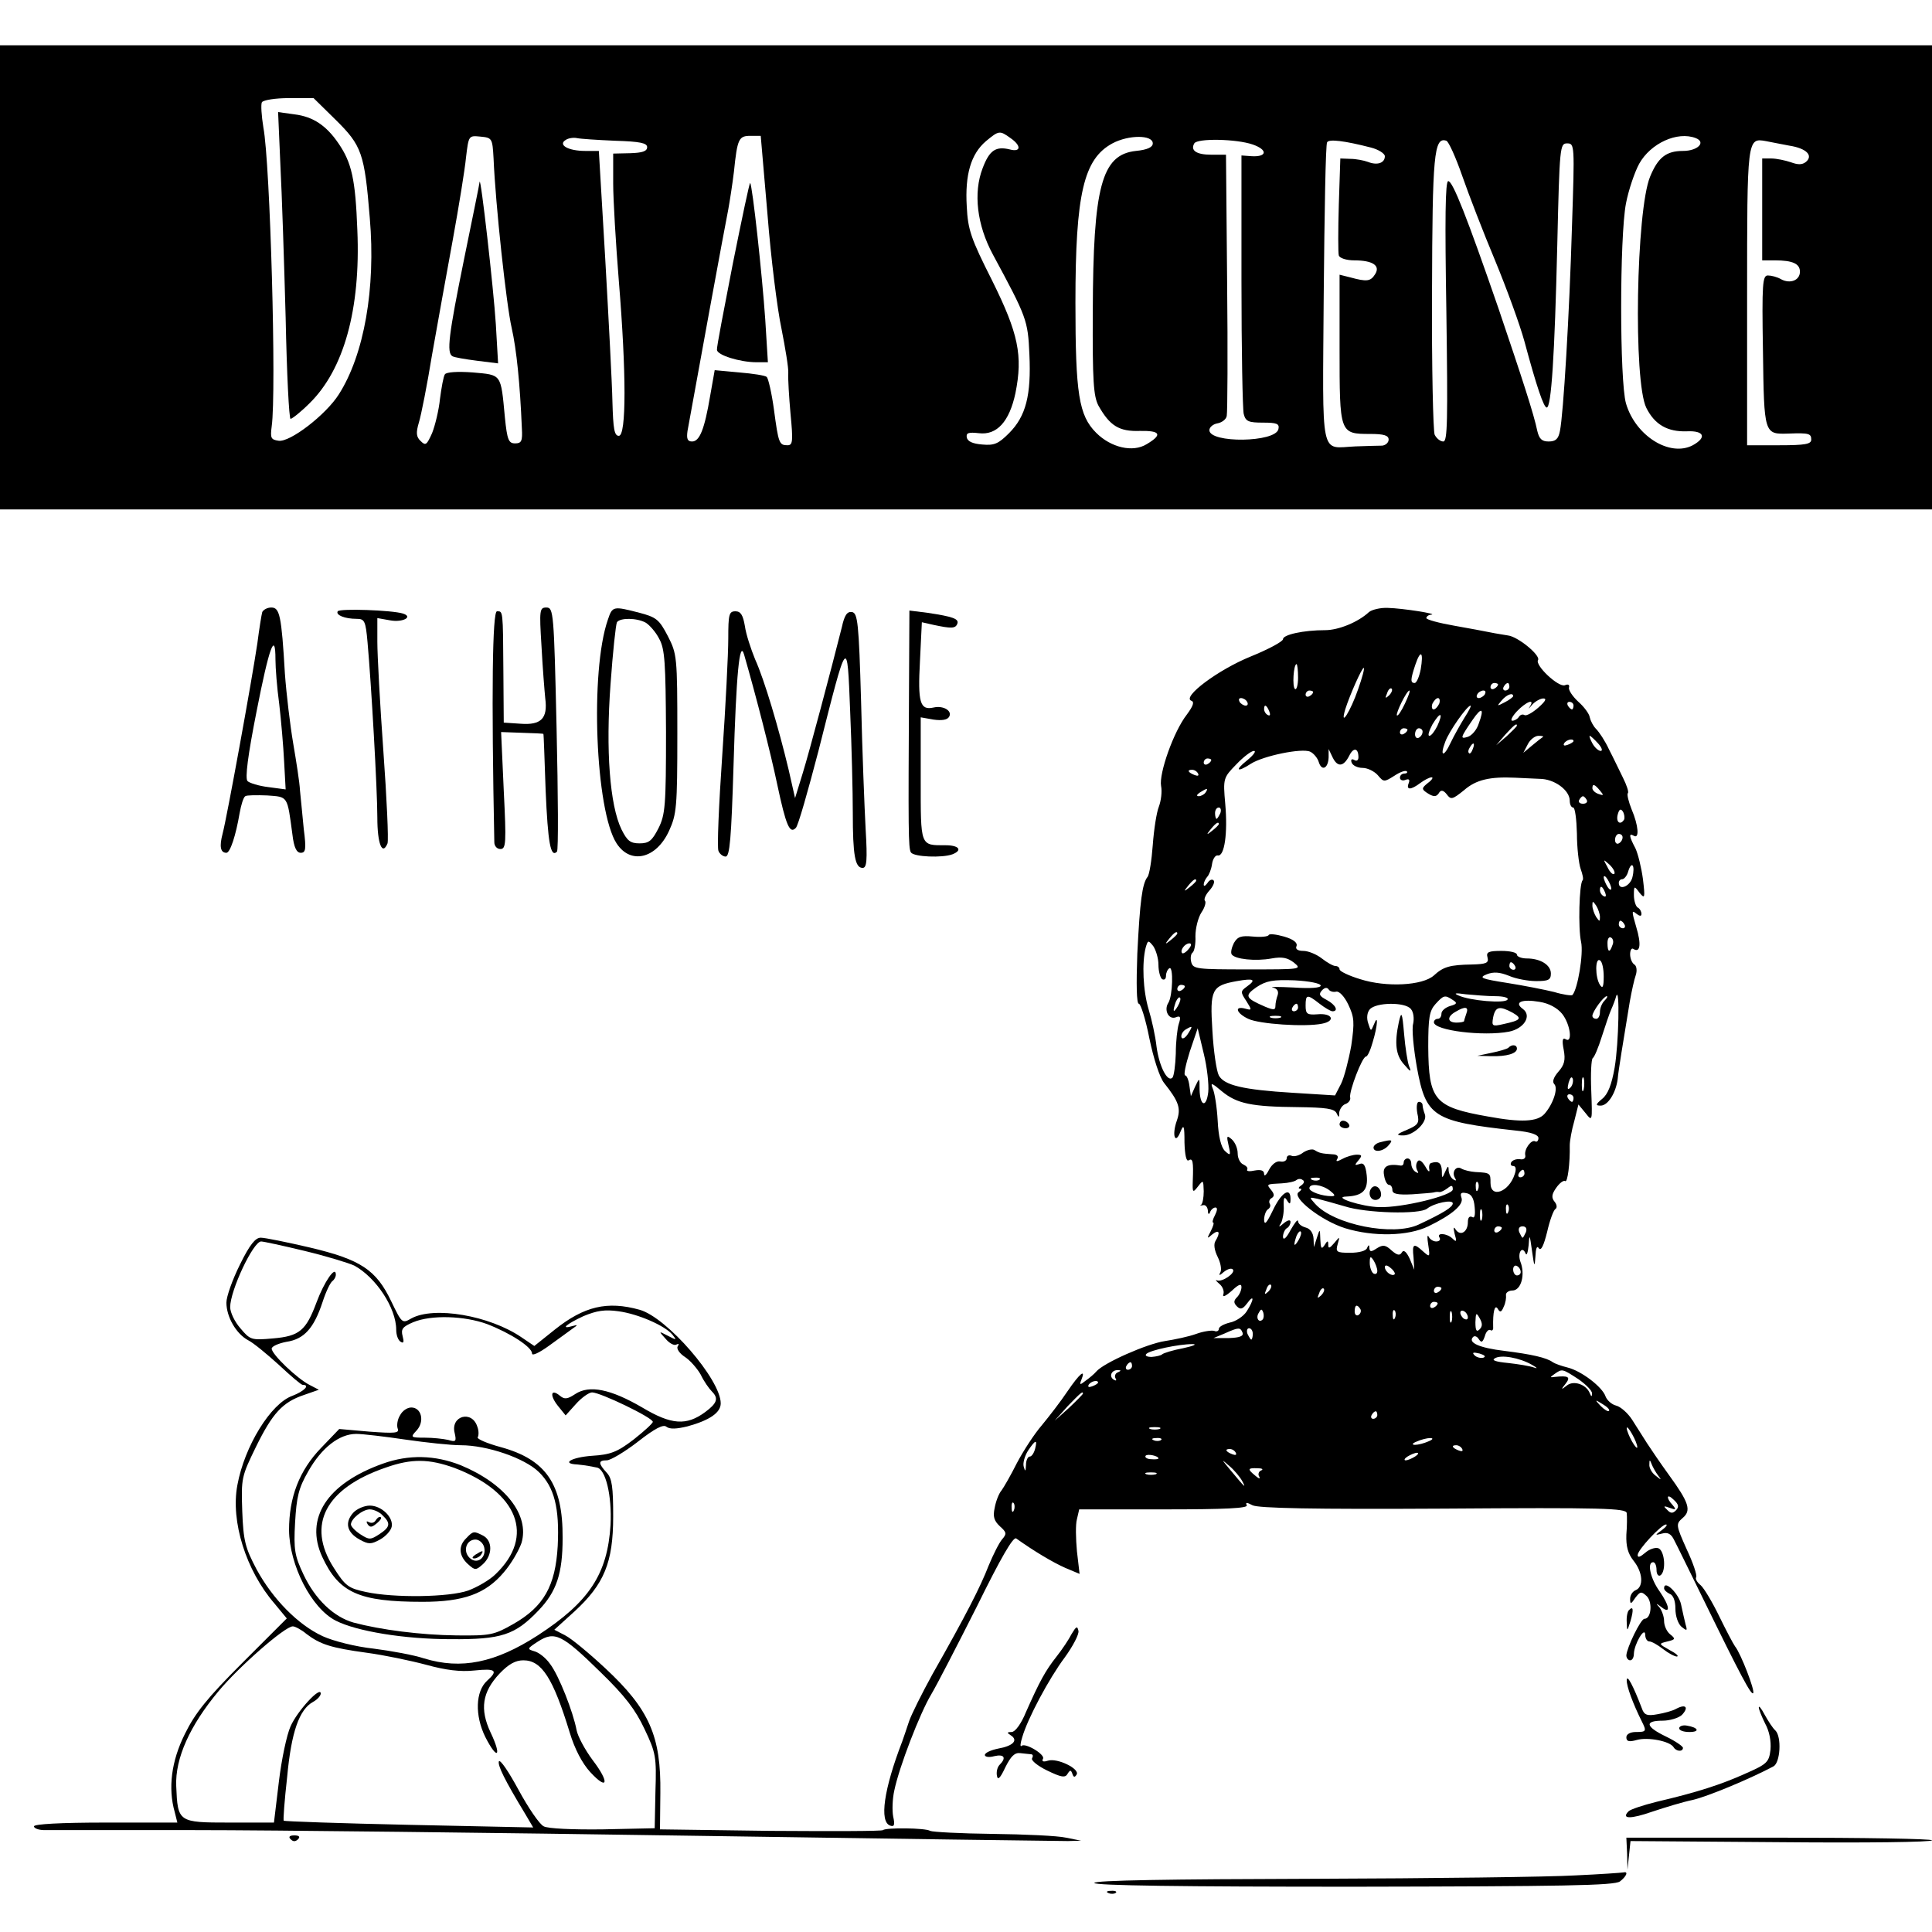
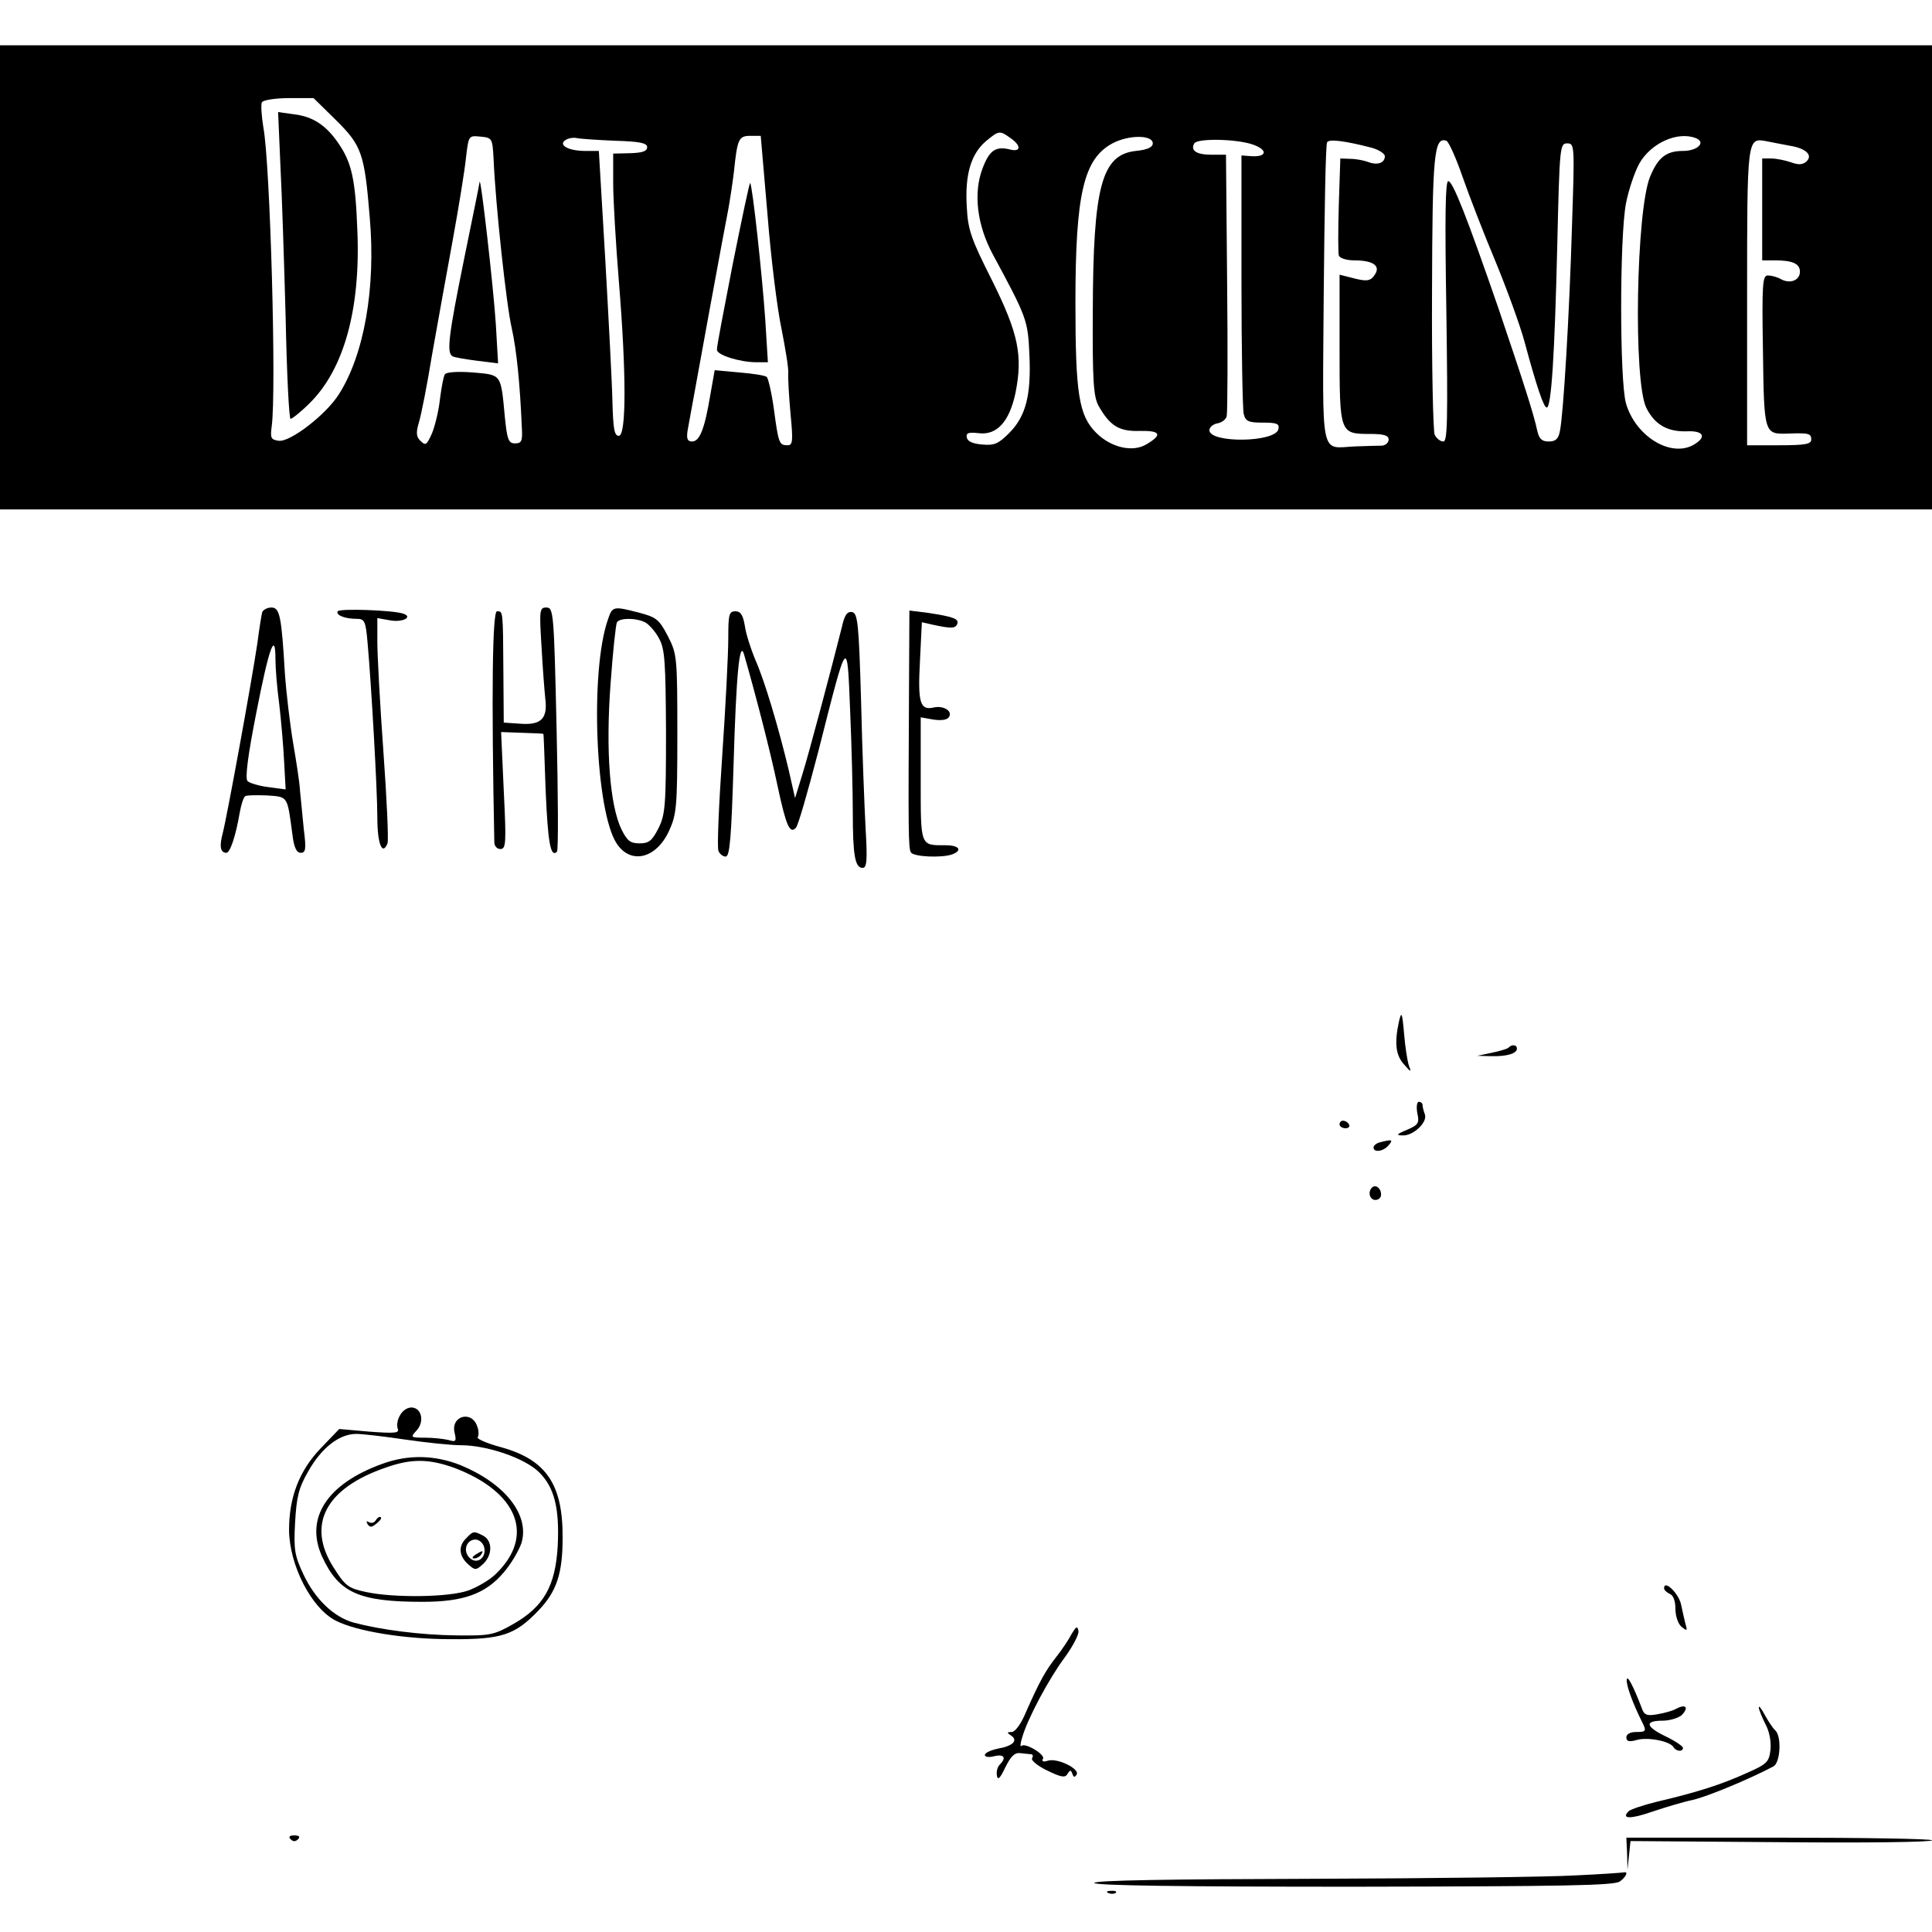
<svg xmlns="http://www.w3.org/2000/svg" version="1.0" width="512pt" height="512pt" viewBox="0 0 512 512" preserveAspectRatio="xMidYMid meet">
  <g transform="translate(0,512) scale(0.1,-0.1)" fill="#000000" stroke="none">
    <path d="M0 4385 l0 -615 2560 0 2560 0 0 615 0 615 -2560 0 -2560 0 0 -615z m889 418 c70 -69 77 -89 91 -261 16 -186 -15 -362 -82 -467 -34 -54 -130 -128 -160 -123 -20 3 -22 7 -18 38 13 91 -4 698 -22 792 -5 31 -7 61 -4 67 4 6 36 11 72 11 l65 0 58 -57z m1789 -49 c29 -20 28 -38 -2 -30 -37 9 -54 -2 -72 -50 -25 -65 -15 -150 27 -228 90 -167 93 -174 97 -265 5 -108 -9 -164 -54 -209 -28 -28 -39 -33 -71 -30 -25 2 -39 8 -41 19 -2 12 5 14 32 11 48 -6 81 31 97 106 20 100 8 158 -62 299 -56 111 -64 134 -67 196 -5 84 11 139 51 173 34 28 36 29 65 8z m-1370 -54 c5 -121 34 -389 48 -449 13 -58 22 -147 27 -266 2 -34 -1 -40 -18 -40 -17 0 -21 9 -27 69 -11 117 -8 112 -85 119 -41 3 -70 1 -74 -5 -4 -6 -9 -35 -13 -65 -3 -30 -13 -71 -21 -91 -14 -31 -17 -34 -30 -21 -12 11 -13 22 -5 49 6 19 22 100 35 180 14 80 39 217 55 305 16 88 32 186 35 218 7 58 7 58 38 55 31 -3 32 -4 35 -58z m322 47 c66 -2 85 -6 85 -17 0 -11 -13 -15 -45 -16 l-45 -1 0 -79 c0 -43 7 -160 15 -259 20 -244 20 -410 0 -410 -12 0 -15 18 -17 90 -1 50 -10 219 -19 378 l-17 287 -36 0 c-45 0 -73 16 -52 29 7 5 21 7 30 5 9 -2 54 -5 101 -7z m404 -196 c9 -115 26 -251 37 -302 10 -51 19 -104 18 -118 -1 -14 2 -63 6 -108 7 -72 6 -83 -8 -83 -22 0 -24 5 -36 95 -6 44 -15 82 -19 86 -4 4 -37 9 -73 12 l-65 6 -12 -68 c-15 -89 -28 -121 -48 -121 -12 0 -15 7 -12 28 18 101 101 554 108 587 4 22 11 67 15 100 9 88 13 95 44 95 l27 0 18 -209z m1021 189 c0 -10 -14 -17 -45 -20 -91 -10 -113 -95 -114 -425 -1 -186 2 -225 15 -250 30 -53 54 -69 110 -67 55 1 60 -10 18 -35 -37 -23 -95 -9 -134 30 -46 46 -55 103 -55 345 0 289 22 381 98 422 43 23 107 23 107 0z m1439 14 c28 -11 5 -34 -34 -34 -44 0 -66 -17 -87 -68 -37 -89 -45 -543 -10 -613 22 -44 56 -64 108 -62 45 2 53 -16 15 -37 -61 -32 -152 25 -177 111 -17 60 -17 441 0 530 7 36 23 83 35 105 30 54 101 87 150 68z m-1174 -17 c40 -14 38 -33 -2 -31 l-28 2 0 -332 c0 -182 3 -341 6 -353 5 -20 13 -23 51 -23 37 0 44 -3 41 -17 -7 -36 -183 -38 -183 -3 0 8 10 16 21 18 12 2 24 11 25 20 2 9 3 169 1 355 l-3 337 -39 0 c-39 0 -56 11 -45 30 8 14 112 12 155 -3z m313 -8 c20 -5 37 -16 37 -23 0 -18 -20 -25 -45 -15 -11 4 -32 8 -46 8 l-27 1 -4 -122 c-2 -68 -2 -129 0 -135 2 -7 20 -13 41 -13 49 0 70 -14 55 -37 -12 -19 -22 -20 -66 -8 l-28 7 0 -195 c0 -226 0 -227 81 -227 37 0 49 -4 49 -15 0 -8 -8 -15 -17 -16 -10 0 -42 -1 -71 -2 -95 -4 -87 -42 -84 403 2 216 5 398 9 403 5 9 46 4 116 -14z m242 -75 c17 -49 56 -150 87 -224 31 -75 66 -171 78 -215 32 -119 51 -175 59 -175 12 0 21 136 28 433 6 259 7 267 26 267 20 0 20 -4 13 -217 -7 -239 -23 -502 -32 -545 -4 -21 -11 -28 -30 -28 -18 0 -25 7 -30 28 -9 44 -39 136 -103 325 -84 243 -121 337 -133 337 -8 0 -9 -101 -5 -345 4 -290 3 -345 -8 -345 -8 0 -18 8 -23 18 -4 9 -8 179 -7 377 1 364 5 413 38 402 6 -2 25 -44 42 -93z m867 80 c45 -7 64 -26 44 -43 -10 -8 -21 -8 -40 -1 -15 5 -38 10 -52 10 l-24 0 0 -135 0 -135 34 0 c47 0 66 -9 66 -30 0 -23 -26 -33 -50 -20 -10 6 -26 10 -35 10 -14 0 -16 -21 -13 -200 3 -222 3 -221 68 -219 54 2 60 0 60 -16 0 -12 -16 -15 -85 -15 l-85 0 0 393 c0 421 0 422 50 413 14 -3 42 -8 62 -12z" />
    <path d="M743 4684 c4 -76 10 -259 14 -406 3 -148 9 -268 13 -268 4 0 27 18 50 41 91 89 136 249 127 459 -5 135 -15 179 -50 230 -32 47 -67 71 -117 77 l-43 6 6 -139z" />
    <path d="M1271 4638 c0 -4 -19 -96 -41 -204 -41 -202 -47 -249 -31 -258 4 -3 34 -8 65 -12 l56 -7 -6 104 c-6 94 -40 394 -43 377z" />
    <path d="M1942 4421 c-23 -119 -43 -221 -42 -228 0 -14 61 -33 105 -33 l30 0 -7 113 c-8 117 -34 356 -40 362 -2 1 -22 -95 -46 -214z" />
    <path d="M695 3498 c-2 -7 -8 -44 -13 -83 -15 -101 -81 -463 -92 -504 -9 -34 -6 -51 10 -51 10 0 25 46 35 105 4 22 10 42 15 45 4 3 31 3 58 2 56 -4 53 0 67 -104 4 -34 11 -48 22 -48 13 0 15 9 8 63 -3 34 -8 80 -10 102 -1 22 -10 78 -18 125 -8 47 -18 130 -22 185 -9 155 -14 175 -36 175 -11 0 -21 -6 -24 -12z m35 -126 c0 -22 4 -74 10 -118 5 -43 11 -112 13 -153 l4 -73 -45 6 c-26 3 -51 11 -56 16 -7 7 1 69 24 185 33 169 50 216 50 137z" />
    <path d="M895 3500 c-6 -10 19 -20 50 -20 21 0 24 -5 29 -62 10 -111 26 -391 26 -465 0 -69 13 -102 27 -68 3 10 -2 119 -11 244 -9 124 -16 255 -16 290 l0 63 34 -6 c33 -6 62 9 34 18 -28 9 -168 14 -173 6z" />
    <path d="M1435 3408 c3 -57 8 -119 10 -139 7 -53 -11 -71 -65 -67 l-45 3 -1 135 c-1 165 -1 160 -17 160 -12 0 -15 -216 -7 -612 0 -10 7 -18 16 -18 15 0 16 15 9 155 l-7 155 56 -2 c31 -1 56 -2 56 -3 1 0 3 -67 6 -150 6 -138 13 -179 30 -162 4 3 3 150 -1 327 -7 307 -8 320 -27 320 -18 0 -19 -6 -13 -102z" />
    <path d="M1611 3478 c-48 -137 -33 -507 23 -593 37 -57 105 -41 139 33 20 44 22 62 22 257 0 205 -1 212 -25 259 -23 44 -30 50 -75 62 -70 18 -72 18 -84 -18z m100 -8 c10 -6 27 -25 36 -43 15 -27 17 -63 18 -247 0 -195 -2 -219 -20 -255 -17 -33 -25 -40 -50 -40 -25 0 -33 7 -48 37 -31 64 -42 210 -29 385 6 85 14 159 17 164 8 12 52 12 76 -1z" />
-     <path d="M3628 3498 c-29 -27 -81 -48 -116 -48 -58 0 -112 -12 -112 -24 0 -6 -39 -27 -86 -46 -86 -35 -182 -107 -157 -117 9 -3 5 -14 -12 -37 -35 -45 -74 -156 -68 -189 3 -15 0 -39 -6 -55 -6 -15 -13 -60 -16 -101 -3 -41 -9 -79 -14 -85 -14 -18 -20 -63 -27 -203 -3 -82 -2 -133 4 -133 5 0 18 -41 28 -92 11 -53 27 -103 39 -118 39 -49 45 -67 34 -99 -14 -39 -5 -66 9 -31 9 22 11 18 11 -28 1 -33 5 -51 11 -47 11 7 13 -3 11 -54 -1 -32 0 -33 14 -15 14 18 14 17 15 -13 0 -17 -3 -33 -7 -36 -5 -2 -2 -2 5 -1 6 2 12 -4 13 -14 0 -10 3 -12 6 -4 2 6 9 12 14 12 6 0 5 -8 -1 -20 -6 -11 -8 -20 -5 -20 3 0 0 -10 -6 -22 -11 -21 -11 -22 4 -9 18 14 22 5 8 -18 -5 -8 -3 -24 6 -42 8 -16 11 -34 7 -41 -5 -9 -2 -9 9 1 10 8 20 11 24 7 9 -9 -29 -35 -42 -29 -5 2 -3 -1 6 -9 9 -7 14 -20 11 -28 -3 -9 6 -5 22 9 19 18 26 20 26 10 0 -8 -5 -20 -12 -27 -9 -9 -9 -15 0 -24 9 -9 15 -8 27 8 19 26 19 10 -1 -21 -8 -13 -29 -27 -45 -30 -16 -4 -29 -11 -29 -17 0 -5 -6 -8 -12 -5 -7 2 -29 -1 -48 -8 -19 -7 -57 -15 -83 -19 -47 -7 -163 -58 -182 -81 -5 -6 -18 -17 -28 -24 -15 -12 -17 -12 -11 3 12 30 -5 16 -37 -31 -18 -27 -49 -67 -68 -90 -20 -23 -49 -68 -66 -100 -16 -32 -35 -65 -41 -73 -7 -8 -15 -29 -18 -46 -5 -23 -2 -34 14 -49 18 -16 18 -20 6 -34 -8 -9 -24 -41 -36 -70 -22 -57 -61 -133 -149 -288 -28 -51 -56 -107 -62 -125 -6 -18 -14 -42 -18 -53 -49 -127 -61 -213 -32 -223 11 -4 13 2 8 24 -3 16 -2 47 3 69 13 63 68 205 98 255 15 25 69 130 121 233 64 130 96 185 104 180 46 -33 98 -64 130 -78 l38 -16 -7 60 c-3 33 -4 71 0 85 l6 26 226 0 c161 0 223 3 218 11 -4 8 0 8 15 0 15 -8 160 -11 506 -9 425 3 485 1 486 -12 1 -8 1 -34 -1 -57 -1 -31 4 -50 19 -69 25 -31 27 -69 6 -78 -8 -3 -15 -13 -15 -23 0 -15 2 -15 14 3 13 17 16 17 30 4 16 -16 12 -60 -6 -60 -10 0 -47 -77 -48 -97 0 -7 5 -13 10 -13 6 0 10 8 10 18 1 25 29 73 30 50 0 -10 5 -18 11 -18 6 0 22 -9 36 -20 14 -11 31 -20 37 -20 6 1 -2 8 -19 17 -30 17 -30 17 -6 23 21 5 22 7 7 19 -9 7 -16 23 -16 35 0 12 -6 28 -12 36 -11 12 -10 12 5 1 25 -20 22 3 -5 42 -24 33 -34 77 -17 77 5 0 9 -9 9 -21 0 -11 5 -17 10 -14 16 10 12 65 -5 72 -9 3 -25 -3 -35 -12 -13 -11 -20 -14 -20 -6 0 14 63 81 75 81 5 0 0 -7 -11 -15 -19 -14 -19 -14 1 -9 15 4 24 -1 32 -18 7 -13 40 -81 75 -152 102 -209 129 -259 134 -253 6 5 -33 106 -48 124 -5 7 -24 43 -42 80 -18 37 -40 74 -49 82 -9 7 -15 17 -12 21 3 5 -8 38 -25 74 -29 65 -29 67 -11 83 24 20 17 41 -36 114 -21 29 -47 67 -58 84 -11 17 -29 46 -40 63 -11 17 -30 34 -42 37 -12 3 -24 14 -28 24 -8 25 -64 68 -101 77 -16 4 -33 10 -39 14 -16 12 -56 21 -128 30 -67 8 -98 22 -83 37 4 4 11 1 15 -6 7 -10 10 -9 16 8 3 12 10 19 15 16 4 -3 8 1 7 8 -1 40 4 61 12 49 6 -11 10 -10 16 5 5 10 7 24 6 31 -1 6 7 12 17 12 23 0 35 42 21 77 -8 23 5 43 14 21 3 -7 6 3 8 22 2 31 3 29 9 -15 6 -43 7 -45 9 -15 1 22 4 30 9 22 6 -8 13 7 22 43 7 31 17 58 22 61 5 3 4 12 -2 19 -9 11 -8 20 4 37 9 13 20 21 24 18 6 -5 13 46 12 95 0 11 5 40 12 64 l11 44 19 -23 c18 -23 18 -22 15 59 -2 45 0 84 4 87 4 2 15 28 24 57 9 28 20 61 25 72 5 11 11 27 13 35 10 30 7 -125 -4 -189 -8 -46 -18 -71 -33 -83 -18 -15 -18 -18 -4 -18 19 0 40 33 45 70 2 24 14 95 32 205 5 28 12 60 16 71 4 12 2 25 -4 28 -6 4 -11 16 -11 27 0 11 4 18 9 14 18 -11 21 13 7 59 -12 41 -12 45 0 35 9 -7 14 -8 14 -1 0 6 -4 14 -10 17 -5 3 -10 18 -10 33 0 25 1 25 15 6 14 -17 15 -14 9 36 -4 30 -13 67 -20 82 -17 32 -18 41 -4 33 15 -9 12 28 -6 70 -8 20 -13 40 -10 43 3 3 -3 21 -13 41 -10 20 -26 54 -37 75 -10 22 -26 46 -34 54 -8 8 -15 22 -17 31 -1 9 -15 28 -31 42 -15 14 -26 31 -24 37 2 7 -2 10 -11 6 -17 -6 -80 53 -71 67 7 12 -53 62 -80 65 -11 2 -32 5 -46 8 -14 3 -58 11 -97 18 -40 7 -73 16 -73 20 0 4 6 9 13 9 20 2 -76 17 -115 18 -20 1 -43 -5 -50 -11z m137 -152 c-4 -20 -11 -36 -16 -36 -12 0 -11 10 2 49 14 41 22 34 14 -13z m-325 -22 c0 -19 -4 -33 -8 -30 -8 5 -4 66 4 66 2 0 4 -16 4 -36z m159 -31 c-20 -58 -49 -104 -34 -53 12 38 44 110 49 110 3 0 -4 -26 -15 -57z m371 13 c0 -3 -4 -8 -10 -11 -5 -3 -10 -1 -10 4 0 6 5 11 10 11 6 0 10 -2 10 -4z m30 -6 c0 -5 -5 -10 -11 -10 -5 0 -7 5 -4 10 3 6 8 10 11 10 2 0 4 -4 4 -10z m-319 -23 c-10 -9 -11 -8 -5 6 3 10 9 15 12 12 3 -3 0 -11 -7 -18z m-201 9 c0 -3 -4 -8 -10 -11 -5 -3 -10 -1 -10 4 0 6 5 11 10 11 6 0 10 -2 10 -4z m243 -31 c-9 -19 -18 -33 -21 -31 -4 5 26 66 33 66 3 0 -3 -16 -12 -35z m212 25 c-3 -5 -11 -10 -16 -10 -6 0 -7 5 -4 10 3 6 11 10 16 10 6 0 7 -4 4 -10z m75 -5 c0 -2 -10 -10 -22 -16 -21 -11 -22 -11 -9 4 13 16 31 23 31 12z m-705 -15 c3 -5 2 -10 -4 -10 -5 0 -13 5 -16 10 -3 6 -2 10 4 10 5 0 13 -4 16 -10z m509 -5 c-4 -8 -10 -15 -15 -15 -4 0 -6 7 -3 15 4 8 10 15 15 15 4 0 6 -7 3 -15z m263 -10 c-16 -14 -32 -23 -37 -20 -5 3 -11 1 -15 -5 -3 -5 -11 -10 -17 -10 -6 0 -1 11 12 25 25 26 49 35 34 12 -5 -7 -2 -5 6 5 8 9 22 17 30 17 10 0 5 -8 -13 -24z m93 5 c0 -5 -2 -10 -4 -10 -3 0 -8 5 -11 10 -3 6 -1 10 4 10 6 0 11 -4 11 -10z m-806 -16 c3 -8 2 -12 -4 -9 -6 3 -10 10 -10 16 0 14 7 11 14 -7z m517 -16 c-11 -18 -28 -48 -37 -67 -18 -39 -29 -36 -14 3 10 28 58 96 67 96 3 0 -5 -15 -16 -32z m38 -15 c-5 -17 -19 -33 -30 -36 -20 -6 -19 -2 14 46 24 35 31 30 16 -10z m-110 -7 c-7 -14 -16 -26 -21 -26 -5 0 -1 13 8 30 21 35 30 33 13 -4z m211 1 c0 -2 -12 -14 -27 -28 l-28 -24 24 28 c23 25 31 32 31 24z m-290 -11 c0 -3 -4 -8 -10 -11 -5 -3 -10 -1 -10 4 0 6 5 11 10 11 6 0 10 -2 10 -4z m40 -5 c0 -6 -4 -13 -10 -16 -5 -3 -10 1 -10 9 0 9 5 16 10 16 6 0 10 -4 10 -9z m319 -14 c-2 -1 -15 -11 -28 -22 l-24 -20 12 23 c6 12 19 22 28 22 9 0 14 -1 12 -3z m146 -17 c10 -11 13 -20 7 -20 -6 0 -16 9 -22 20 -6 11 -9 20 -7 20 2 0 12 -9 22 -20z m-65 6 c0 -2 -7 -7 -16 -10 -8 -3 -12 -2 -9 4 6 10 25 14 25 6z m-267 -21 c-3 -9 -8 -14 -10 -11 -3 3 -2 9 2 15 9 16 15 13 8 -4z m-408 -35 c8 -25 25 -16 26 13 l0 22 11 -23 c13 -26 29 -24 44 6 11 22 24 20 24 -5 0 -8 -5 -11 -11 -7 -7 4 -10 1 -7 -7 3 -8 16 -14 29 -14 13 0 31 -9 40 -19 16 -19 17 -19 44 -2 15 10 29 15 33 12 3 -3 0 -6 -6 -6 -7 0 -12 -5 -12 -11 0 -6 7 -9 14 -6 10 4 13 1 9 -9 -7 -18 6 -18 31 1 11 8 24 15 30 15 5 0 1 -7 -10 -15 -16 -13 -17 -16 -4 -25 19 -13 27 -13 35 1 5 6 11 4 19 -6 11 -15 15 -14 46 11 32 28 69 36 135 33 17 -1 46 -2 65 -3 39 0 80 -30 80 -58 0 -10 4 -18 9 -18 5 0 9 -31 10 -69 0 -37 5 -80 10 -94 5 -14 8 -27 5 -30 -9 -9 -12 -128 -4 -163 7 -31 -9 -126 -23 -141 -3 -2 -25 1 -48 8 -24 6 -80 17 -124 24 -70 11 -77 14 -55 23 18 7 34 6 59 -4 18 -8 51 -14 72 -14 32 0 39 3 39 20 0 23 -28 40 -64 40 -14 0 -26 5 -26 10 0 6 -19 10 -41 10 -34 0 -41 -3 -37 -17 4 -15 -3 -18 -41 -19 -59 -1 -76 -6 -101 -29 -30 -27 -126 -32 -195 -10 -30 9 -55 21 -55 26 0 5 -5 9 -11 9 -6 0 -22 9 -36 20 -14 11 -36 20 -49 20 -15 0 -22 5 -18 13 3 9 -9 18 -33 25 -21 6 -39 8 -41 4 -1 -4 -20 -6 -41 -4 -32 3 -41 0 -51 -17 -6 -12 -9 -25 -6 -30 8 -13 63 -19 106 -11 28 5 42 2 59 -11 22 -18 19 -18 -122 -18 -136 0 -145 1 -150 19 -3 11 -1 22 3 25 5 3 9 23 8 44 0 21 7 49 16 63 9 13 13 28 9 31 -3 4 2 16 12 27 10 11 15 23 11 27 -4 4 -11 1 -16 -7 -6 -8 -10 -10 -10 -4 0 5 4 14 9 20 5 5 11 20 13 34 2 14 9 24 15 23 18 -4 27 59 20 137 -6 67 -5 69 29 104 19 20 40 36 47 36 7 0 -1 -11 -18 -25 -34 -27 -27 -33 10 -9 33 21 135 42 157 32 9 -4 20 -17 23 -28z m-285 6 c0 -3 -4 -8 -10 -11 -5 -3 -10 -1 -10 4 0 6 5 11 10 11 6 0 10 -2 10 -4z m-35 -36 c3 -6 -1 -7 -9 -4 -18 7 -21 14 -7 14 6 0 13 -4 16 -10z m1065 -45 c11 -13 10 -14 -4 -9 -9 3 -16 10 -16 15 0 13 6 11 20 -6z m-1045 -5 c-3 -5 -12 -10 -18 -10 -7 0 -6 4 3 10 19 12 23 12 15 0z m1010 -20 c3 -5 -1 -10 -10 -10 -9 0 -13 5 -10 10 3 6 8 10 10 10 2 0 7 -4 10 -10z m-971 -35 c-4 -8 -8 -15 -10 -15 -2 0 -4 7 -4 15 0 8 4 15 10 15 5 0 7 -7 4 -15z m1070 -17 c-10 -16 -22 -7 -17 13 4 15 8 17 14 8 4 -7 5 -17 3 -21z m-1074 -12 c0 -2 -8 -10 -17 -17 -16 -13 -17 -12 -4 4 13 16 21 21 21 13z m1070 -35 c0 -6 -4 -13 -10 -16 -5 -3 -10 1 -10 9 0 9 5 16 10 16 6 0 10 -4 10 -9z m-22 -97 c-4 -3 -12 5 -18 18 -12 22 -12 22 6 6 10 -10 15 -20 12 -24z m48 -9 c-6 -24 -36 -36 -36 -15 0 6 4 10 9 10 5 0 13 9 16 21 9 29 19 16 11 -16z m-56 -30 c0 -5 -5 -3 -10 5 -5 8 -10 20 -10 25 0 6 5 3 10 -5 5 -8 10 -19 10 -25z m-1100 21 c0 -2 -8 -10 -17 -17 -16 -13 -17 -12 -4 4 13 16 21 21 21 13z m1084 -32 c3 -8 2 -12 -4 -9 -6 3 -10 10 -10 16 0 14 7 11 14 -7z m-14 -64 c0 -13 -1 -13 -10 0 -5 8 -10 22 -10 30 0 13 1 13 10 0 5 -8 10 -22 10 -30z m65 -20 c3 -5 1 -10 -4 -10 -6 0 -11 5 -11 10 0 6 2 10 4 10 3 0 8 -4 11 -10z m-1185 -24 c0 -2 -8 -10 -17 -17 -16 -13 -17 -12 -4 4 13 16 21 21 21 13z m1153 -31 c-7 -21 -13 -19 -13 6 0 11 4 18 10 14 5 -3 7 -12 3 -20z m-1203 -52 c0 -17 5 -35 10 -38 6 -3 10 1 10 9 0 8 4 17 9 20 11 7 9 -74 -3 -92 -12 -19 1 -45 20 -38 12 5 14 1 8 -17 -4 -12 -8 -48 -8 -79 -1 -31 -5 -60 -9 -64 -13 -13 -35 30 -42 82 -3 28 -13 73 -21 99 -15 50 -18 123 -8 163 6 21 7 21 20 5 7 -10 14 -32 14 -50z m80 42 c-7 -9 -15 -13 -17 -11 -7 7 7 26 19 26 6 0 6 -6 -2 -15z m1100 -73 c0 -28 -3 -33 -10 -22 -13 20 -13 73 0 65 6 -3 10 -23 10 -43z m-235 28 c3 -5 1 -10 -4 -10 -6 0 -11 5 -11 10 0 6 2 10 4 10 3 0 8 -4 11 -10z m-710 -54 c-18 -13 -18 -15 -2 -39 15 -24 15 -25 -3 -20 -30 8 -24 -12 8 -27 29 -14 150 -22 195 -13 38 7 28 29 -12 25 -27 -2 -31 1 -31 23 0 30 4 31 37 5 14 -11 30 -20 34 -20 17 0 9 17 -15 30 -19 10 -22 15 -13 25 7 8 14 9 18 3 3 -5 12 -8 20 -6 8 2 22 -13 32 -34 16 -34 17 -46 8 -109 -7 -39 -19 -85 -27 -101 l-16 -31 -112 7 c-132 8 -182 20 -196 46 -6 11 -14 64 -17 118 -7 110 -2 120 65 132 45 8 52 4 27 -14z m195 2 c0 -6 -27 -8 -72 -5 -40 2 -65 2 -55 0 12 -3 16 -10 13 -20 -3 -8 -6 -21 -6 -29 0 -11 -5 -11 -27 -2 -53 23 -56 29 -23 52 26 17 43 20 101 18 38 -2 69 -8 69 -14z m-360 -2 c0 -3 -4 -8 -10 -11 -5 -3 -10 -1 -10 4 0 6 5 11 10 11 6 0 10 -2 10 -4z m823 -26 c21 0 36 -4 32 -9 -6 -11 -100 -3 -130 11 -14 6 -8 7 20 3 22 -2 57 -5 78 -5z m-842 -27 c-12 -20 -14 -14 -5 12 4 9 9 14 11 11 3 -2 0 -13 -6 -23z m729 17 c13 -8 11 -11 -7 -16 -13 -4 -23 -13 -23 -20 0 -8 -4 -14 -10 -14 -5 0 -10 -4 -10 -9 0 -22 131 -38 199 -25 40 8 61 42 37 60 -25 18 -3 27 44 19 25 -4 47 -16 60 -32 22 -28 28 -79 9 -67 -8 5 -10 -3 -5 -28 5 -27 2 -40 -14 -58 -13 -15 -17 -27 -11 -33 11 -11 -3 -53 -26 -79 -19 -21 -62 -23 -149 -7 -143 25 -158 43 -159 185 0 77 3 95 19 113 22 24 25 25 46 11z m402 -2 c-7 -7 -12 -20 -12 -30 0 -10 -4 -18 -10 -18 -5 0 -10 3 -10 8 0 11 30 52 38 52 3 0 1 -5 -6 -12z m-812 -18 c0 -5 -5 -10 -11 -10 -5 0 -7 5 -4 10 3 6 8 10 11 10 2 0 4 -4 4 -10z m299 -4 c7 -8 9 -25 6 -39 -4 -13 1 -65 10 -116 24 -131 43 -143 261 -167 41 -4 61 -11 61 -20 0 -7 -4 -11 -8 -9 -10 7 -30 -20 -27 -36 2 -8 -4 -13 -14 -11 -9 1 -19 -2 -23 -8 -3 -5 -1 -10 5 -10 7 0 9 -8 4 -22 -15 -47 -64 -65 -64 -23 0 26 0 27 -40 29 -14 1 -30 5 -37 9 -14 9 -27 -9 -17 -25 4 -7 3 -8 -4 -4 -7 4 -12 15 -13 24 0 14 -2 13 -9 -3 -8 -19 -9 -19 -9 3 -1 20 -9 26 -28 20 -5 -1 -7 -9 -5 -18 1 -8 -4 -4 -11 9 -9 15 -17 20 -21 12 -4 -6 -4 -16 0 -23 4 -7 3 -8 -4 -4 -7 4 -12 14 -12 22 0 8 -4 14 -10 14 -5 0 -10 -5 -10 -10 0 -6 -3 -9 -7 -9 -36 6 -50 -2 -45 -26 2 -14 8 -25 13 -25 5 0 9 -6 9 -14 0 -10 14 -13 53 -11 28 2 54 4 57 5 3 1 9 2 14 1 4 -1 14 4 22 10 11 9 14 8 14 -3 0 -16 -133 -49 -195 -47 -46 1 -126 27 -87 28 44 2 58 17 54 56 -3 27 -8 35 -20 30 -12 -4 -13 -3 -2 10 10 12 10 15 -4 15 -10 0 -27 -5 -38 -11 -15 -8 -19 -8 -14 0 4 7 -1 12 -13 12 -29 2 -34 3 -47 11 -6 4 -19 1 -30 -6 -10 -8 -24 -12 -31 -9 -7 3 -13 0 -13 -6 0 -7 -8 -11 -17 -9 -10 2 -22 -7 -30 -22 -7 -14 -13 -19 -13 -11 0 9 -8 12 -25 9 -13 -3 -22 -2 -20 2 3 5 -2 10 -10 14 -8 3 -15 16 -15 29 0 14 -7 30 -16 38 -13 11 -14 9 -8 -17 6 -26 5 -28 -10 -14 -10 10 -17 38 -19 80 -2 36 -8 74 -13 85 -7 17 -3 16 24 -7 40 -33 79 -41 202 -42 74 -1 96 -4 102 -16 6 -13 7 -12 7 1 1 9 8 20 16 23 9 3 15 11 13 18 -3 16 32 108 42 108 4 0 12 17 18 39 13 43 15 77 3 46 -8 -19 -8 -19 -15 3 -5 14 -3 29 4 37 16 19 94 20 109 1z m147 -12 c-3 -9 -6 -18 -6 -20 0 -2 -9 -4 -20 -4 -25 0 -26 16 -2 29 25 15 35 13 28 -5z m123 2 c26 -15 21 -20 -25 -30 -30 -7 -31 -5 -27 18 6 29 17 31 52 12z m-616 -13 c-7 -2 -19 -2 -25 0 -7 3 -2 5 12 5 14 0 19 -2 13 -5z m-245 -43 c-7 -11 -15 -15 -17 -9 -2 6 3 15 10 20 20 12 21 11 7 -11z m54 -154 c-5 -43 -22 -38 -23 7 0 32 0 32 -12 7 l-11 -25 -4 28 c-2 15 -7 27 -11 27 -5 0 1 28 12 63 l21 62 16 -67 c9 -36 14 -83 12 -102z m960 12 c-8 -8 -9 -4 -5 13 4 13 8 18 11 10 2 -7 -1 -18 -6 -23z m35 -5 c-3 -10 -5 -4 -5 12 0 17 2 24 5 18 2 -7 2 -21 0 -30z m-27 -23 c0 -5 -2 -10 -4 -10 -3 0 -8 5 -11 10 -3 6 -1 10 4 10 6 0 11 -4 11 -10z m-130 -200 c0 -5 -5 -10 -11 -10 -5 0 -7 5 -4 10 3 6 8 10 11 10 2 0 4 -4 4 -10z m-591 -31 c-8 -5 -9 -9 -4 -9 6 0 4 -4 -3 -9 -21 -13 59 -76 123 -96 75 -23 166 -21 220 5 64 31 95 58 88 76 -4 12 -1 15 13 12 13 -2 20 -13 22 -37 2 -21 0 -31 -7 -26 -7 3 -11 -2 -11 -14 0 -25 -19 -38 -32 -20 -6 10 -7 6 -3 -11 6 -20 5 -23 -6 -12 -15 14 -43 16 -34 2 3 -5 0 -10 -9 -10 -8 0 -17 6 -20 13 -4 6 -4 -3 -1 -22 5 -33 4 -33 -13 -18 -26 24 -30 21 -26 -15 l2 -33 -12 29 c-9 19 -16 25 -21 17 -5 -9 -12 -8 -27 5 -16 15 -23 16 -39 6 -15 -10 -19 -10 -20 0 0 10 -2 10 -6 1 -2 -8 -22 -13 -45 -13 -36 0 -39 2 -33 23 6 21 6 21 -9 3 -12 -14 -16 -16 -16 -5 0 12 -2 12 -10 -1 -8 -12 -10 -8 -11 15 -1 29 -1 30 -9 5 l-8 -25 -1 23 c-1 15 -9 26 -21 29 -11 3 -20 10 -20 17 -1 6 -9 -5 -20 -24 -11 -21 -19 -28 -20 -18 0 9 5 20 10 23 6 3 10 11 10 17 0 6 -7 5 -17 -3 -14 -12 -16 -12 -8 0 4 8 8 28 7 45 -1 22 2 26 8 16 8 -13 10 -12 10 3 0 33 -25 16 -47 -31 -16 -33 -22 -40 -23 -25 0 12 5 25 10 28 6 4 8 10 5 15 -3 5 -1 12 5 15 8 5 7 11 -1 21 -13 16 -14 16 28 18 18 1 35 5 39 9 4 3 11 4 16 0 6 -3 4 -9 -3 -14z m48 15 c-3 -3 -12 -4 -19 -1 -8 3 -5 6 6 6 11 1 17 -2 13 -5z m420 -26 c-3 -8 -6 -5 -6 6 -1 11 2 17 5 13 3 -3 4 -12 1 -19z m-393 -3 c14 -11 16 -15 5 -15 -26 0 -59 12 -59 21 0 14 33 10 54 -6z m40 -42 c56 -18 198 -22 218 -6 19 15 68 25 68 14 0 -10 -24 -25 -90 -56 -67 -32 -225 -1 -275 55 -16 18 -16 18 7 13 12 -3 45 -12 72 -20z m433 -15 c-3 -8 -6 -5 -6 6 -1 11 2 17 5 13 3 -3 4 -12 1 -19z m-70 -20 c-3 -7 -5 -2 -5 12 0 14 2 19 5 13 2 -7 2 -19 0 -25z m53 -22 c0 -3 -4 -8 -10 -11 -5 -3 -10 -1 -10 4 0 6 5 11 10 11 6 0 10 -2 10 -4z m64 -11 c-4 -8 -7 -15 -9 -15 -2 0 -5 7 -9 15 -3 9 0 15 9 15 9 0 12 -6 9 -15z m-603 -22 c-12 -20 -14 -14 -5 12 4 9 9 14 11 11 3 -2 0 -13 -6 -23z m209 -81 c0 -7 -4 -10 -10 -7 -5 3 -10 16 -10 28 0 18 2 19 10 7 5 -8 10 -21 10 -28z m46 -9 c-7 -7 -26 7 -26 19 0 6 6 6 15 -2 9 -7 13 -15 11 -17z m334 6 c0 -5 -4 -9 -10 -9 -5 0 -10 7 -10 16 0 8 5 12 10 9 6 -3 10 -10 10 -16z m-669 -52 c-10 -9 -11 -8 -5 6 3 10 9 15 12 12 3 -3 0 -11 -7 -18z m140 -10 c-10 -9 -11 -8 -5 6 3 10 9 15 12 12 3 -3 0 -11 -7 -18z m319 19 c0 -3 -4 -8 -10 -11 -5 -3 -10 -1 -10 4 0 6 5 11 10 11 6 0 10 -2 10 -4z m-10 -40 c0 -3 -4 -8 -10 -11 -5 -3 -10 -1 -10 4 0 6 5 11 10 11 6 0 10 -2 10 -4z m-205 -15 c3 -5 1 -12 -5 -16 -5 -3 -10 1 -10 9 0 18 6 21 15 7z m-259 -28 c-10 -10 -19 5 -10 18 6 11 8 11 12 0 2 -7 1 -15 -2 -18z m351 5 c-3 -8 -6 -5 -6 6 -1 11 2 17 5 13 3 -3 4 -12 1 -19z m150 -10 c-3 -7 -5 -2 -5 12 0 14 2 19 5 13 2 -7 2 -19 0 -25z m43 11 c0 -6 -4 -7 -10 -4 -5 3 -10 11 -10 16 0 6 5 7 10 4 6 -3 10 -11 10 -16z m31 -32 c-8 -8 -11 -3 -11 19 1 25 2 27 11 11 8 -14 8 -22 0 -30z m-628 -9 c3 -9 -8 -13 -36 -14 l-41 0 29 12 c38 17 42 17 48 2z m27 -3 c0 -8 -2 -15 -4 -15 -2 0 -6 7 -10 15 -3 8 -1 15 4 15 6 0 10 -7 10 -15z m-185 -38 c-27 -5 -52 -13 -55 -16 -3 -3 -15 -6 -28 -7 -12 0 -19 3 -14 8 10 10 86 26 122 26 14 0 3 -5 -25 -11z m796 -25 c-7 -2 -18 1 -23 6 -8 8 -4 9 13 5 13 -4 18 -8 10 -11z m129 -19 c14 -8 16 -11 5 -7 -11 4 -42 9 -69 12 -31 3 -44 7 -35 12 16 11 66 2 99 -17z m-1060 -3 c0 -5 -5 -10 -11 -10 -5 0 -7 5 -4 10 3 6 8 10 11 10 2 0 4 -4 4 -10z m-38 -17 c-6 -2 -9 -10 -6 -15 4 -7 2 -8 -5 -4 -13 9 -5 26 12 25 9 0 8 -2 -1 -6z m1221 -18 c20 -14 37 -31 36 -38 0 -9 -2 -9 -6 1 -9 23 -43 35 -61 20 -15 -12 -16 -11 -3 5 14 18 8 22 -29 18 -13 -2 -13 -1 0 8 20 14 20 14 63 -14z m-1273 -9 c0 -2 -7 -7 -16 -10 -8 -3 -12 -2 -9 4 6 10 25 14 25 6z m-40 -29 c0 -2 -17 -19 -37 -38 l-38 -34 34 38 c33 34 41 42 41 34z m1394 -46 c-2 -3 -12 3 -22 13 -16 17 -16 18 5 5 12 -7 20 -15 17 -18z m-614 -11 c0 -5 -5 -10 -11 -10 -5 0 -7 5 -4 10 3 6 8 10 11 10 2 0 4 -4 4 -10z m-577 -37 c-7 -2 -19 -2 -25 0 -7 3 -2 5 12 5 14 0 19 -2 13 -5z m1266 -48 c0 -5 -6 1 -14 15 -8 14 -14 30 -14 35 0 6 6 -1 14 -15 8 -14 14 -29 14 -35z m-1262 19 c-3 -3 -12 -4 -19 -1 -8 3 -5 6 6 6 11 1 17 -2 13 -5z m708 -4 c-11 -5 -27 -9 -35 -9 -9 0 -8 4 5 9 11 5 27 9 35 9 9 0 8 -4 -5 -9z m-1042 -20 c-3 -11 -9 -20 -14 -20 -5 0 -10 -10 -10 -22 -1 -18 -2 -19 -6 -5 -3 10 3 29 11 42 20 30 26 32 19 5z m1132 0 c3 -6 -1 -7 -9 -4 -18 7 -21 14 -7 14 6 0 13 -4 16 -10z m-600 -10 c3 -6 -1 -7 -9 -4 -18 7 -21 14 -7 14 6 0 13 -4 16 -10z m-205 -15 c0 -2 -9 -3 -19 -2 -11 0 -18 5 -15 9 4 6 34 0 34 -7z m680 5 c-8 -5 -19 -10 -25 -10 -5 0 -3 5 5 10 8 5 20 10 25 10 6 0 3 -5 -5 -10z m-458 -65 c11 -21 8 -18 -32 30 -24 29 -24 29 -2 10 13 -11 28 -29 34 -40z m1102 15 c10 -13 9 -13 -6 -1 -10 7 -18 21 -17 30 0 13 1 14 6 1 3 -8 11 -22 17 -30z m-1052 13 c-6 -2 -9 -10 -5 -16 4 -7 -1 -6 -10 2 -22 18 -21 21 6 20 12 0 16 -3 9 -6z m-279 -10 c-7 -2 -19 -2 -25 0 -7 3 -2 5 12 5 14 0 19 -2 13 -5z m1378 -96 c-8 -8 -14 -8 -23 2 -11 10 -9 11 7 5 16 -6 18 -5 8 7 -19 20 -16 33 3 14 13 -12 14 -19 5 -28z m-1754 1 c-3 -8 -6 -5 -6 6 -1 11 2 17 5 13 3 -3 4 -12 1 -19z" />
    <path d="M3997 2343 c-4 -3 -24 -9 -44 -13 l-38 -8 37 -1 c41 -1 68 7 68 20 0 11 -14 12 -23 2z" />
    <path d="M3707 2411 c-12 -56 -8 -88 14 -112 18 -21 20 -21 13 -4 -4 11 -10 49 -13 85 -5 58 -7 62 -14 31z" />
    <path d="M3756 2170 c6 -26 3 -31 -27 -44 -29 -12 -30 -15 -11 -15 27 -1 66 35 58 56 -3 8 -6 19 -6 24 0 5 -4 9 -10 9 -5 0 -7 -13 -4 -30z" />
    <path d="M3550 2140 c0 -5 7 -10 16 -10 8 0 12 5 9 10 -3 6 -10 10 -16 10 -5 0 -9 -4 -9 -10z" />
    <path d="M3658 2093 c-10 -2 -18 -9 -18 -14 0 -14 26 -11 40 6 13 15 9 16 -22 8z" />
    <path d="M3636 1973 c-12 -12 -6 -33 9 -33 8 0 15 6 15 14 0 17 -14 28 -24 19z" />
    <path d="M1930 3428 c0 -40 -7 -180 -16 -310 -9 -131 -14 -245 -10 -253 3 -8 12 -15 19 -15 11 0 15 47 21 243 7 240 16 334 28 292 32 -111 70 -259 88 -345 23 -108 33 -131 49 -114 6 5 32 97 60 204 78 308 76 305 84 105 4 -92 7 -214 7 -269 0 -113 6 -146 26 -146 11 0 13 19 8 103 -3 56 -9 208 -12 337 -6 210 -9 235 -24 238 -13 2 -20 -8 -27 -40 -29 -115 -86 -330 -104 -388 l-20 -65 -17 75 c-26 109 -64 238 -89 293 -11 27 -24 66 -27 88 -5 29 -11 39 -25 39 -17 0 -19 -8 -19 -72z" />
    <path d="M2409 3299 c-2 -381 -2 -426 5 -438 8 -12 83 -15 110 -5 28 11 17 24 -18 24 -68 0 -66 -5 -66 175 l0 164 34 -6 c21 -3 36 -1 41 7 10 16 -15 31 -41 25 -36 -8 -42 13 -36 123 l5 103 31 -7 c47 -10 58 -10 63 3 5 13 -12 19 -79 29 l-48 6 -1 -203z" />
-     <path d="M636 1769 c-20 -40 -36 -85 -36 -101 0 -38 26 -83 58 -100 14 -7 50 -37 81 -65 31 -29 59 -53 63 -53 21 0 4 -17 -27 -29 -57 -20 -127 -133 -146 -237 -18 -96 23 -226 98 -313 l33 -40 -118 -118 c-93 -93 -125 -133 -152 -188 -36 -72 -45 -144 -27 -207 l7 -28 -190 0 c-120 0 -190 -4 -190 -10 0 -5 12 -10 28 -10 15 0 194 0 397 0 204 0 800 -7 1325 -15 525 -8 971 -14 990 -14 l35 1 -40 8 c-22 5 -110 9 -195 10 -85 1 -159 5 -165 8 -12 8 -118 9 -125 2 -3 -3 -137 -3 -298 -2 l-293 4 1 96 c2 151 -29 222 -146 331 -43 40 -90 79 -106 87 l-29 15 54 49 c78 72 102 129 102 251 0 78 -3 101 -17 116 -23 25 -23 33 0 33 10 0 47 22 82 49 46 36 68 47 76 40 9 -7 27 -6 56 1 58 16 88 36 88 61 0 63 -143 228 -215 248 -86 24 -147 9 -224 -52 l-55 -44 -34 23 c-85 58 -232 83 -292 50 -24 -14 -25 -13 -53 45 -40 84 -81 111 -216 143 -60 14 -119 26 -130 26 -14 0 -29 -18 -55 -71z m171 36 c58 -14 117 -32 132 -39 57 -31 111 -112 111 -170 0 -14 5 -28 12 -32 8 -5 9 0 5 15 -5 19 0 25 28 37 48 20 136 17 196 -5 62 -24 119 -61 119 -78 0 -7 19 2 44 20 24 17 52 38 62 45 16 11 16 12 2 8 -35 -10 -17 5 28 26 36 15 57 18 93 13 52 -7 123 -38 143 -62 12 -15 11 -15 -12 -3 -25 13 -25 13 -6 -8 10 -12 23 -19 29 -15 6 3 7 1 3 -5 -4 -6 5 -19 19 -28 14 -9 33 -31 42 -47 8 -17 22 -37 30 -45 18 -18 13 -31 -18 -54 -50 -37 -90 -34 -167 12 -84 49 -140 60 -177 36 -21 -14 -29 -15 -41 -5 -24 20 -28 2 -6 -26 l21 -26 27 30 c15 17 35 31 43 31 22 0 161 -67 161 -78 0 -4 -23 -25 -51 -47 -43 -33 -61 -40 -110 -43 -55 -4 -83 -21 -39 -23 11 -1 25 -3 30 -4 6 -1 15 -3 21 -4 24 -3 41 -75 37 -152 -8 -130 -56 -204 -193 -293 -113 -73 -203 -91 -301 -61 -27 9 -87 20 -134 26 -47 5 -107 20 -135 33 -65 30 -132 98 -175 177 -30 57 -35 75 -38 154 -3 88 -2 92 36 170 44 90 71 119 127 138 l40 14 -25 13 c-33 17 -100 81 -100 96 0 6 18 14 39 18 47 7 73 36 96 106 9 28 21 52 26 55 5 4 9 11 9 17 0 26 -31 -19 -51 -73 -28 -75 -45 -90 -116 -96 -57 -5 -60 -4 -86 27 -15 17 -27 42 -27 56 0 44 61 174 82 174 6 0 57 -11 115 -25z m5 -1015 c37 -28 65 -37 160 -50 45 -6 117 -21 158 -32 51 -14 90 -19 127 -15 57 6 64 0 34 -27 -31 -28 -33 -92 -5 -149 32 -63 45 -53 14 12 -29 62 -22 107 24 156 24 25 42 35 63 35 49 0 79 -48 123 -192 13 -43 33 -81 54 -104 47 -51 52 -28 7 31 -21 28 -40 64 -43 80 -9 48 -47 145 -70 175 -11 16 -30 31 -42 34 -20 6 -19 7 10 26 44 28 63 19 165 -81 66 -64 93 -100 117 -151 30 -63 32 -74 29 -165 l-2 -98 -138 -3 c-80 -1 -145 2 -156 8 -11 5 -41 49 -67 97 -26 48 -49 82 -52 75 -3 -11 14 -47 71 -141 l20 -34 -329 7 c-181 4 -330 9 -332 11 -2 1 2 54 9 116 11 119 32 179 69 199 11 6 20 16 20 22 0 21 -62 -46 -80 -87 -10 -22 -24 -88 -31 -147 l-13 -108 -118 0 c-136 0 -137 1 -141 97 -3 73 36 160 112 251 54 65 176 172 197 172 6 0 23 -9 36 -20z" />
    <path d="M1060 1369 c-7 -11 -9 -27 -6 -35 5 -12 -7 -13 -75 -8 l-80 7 -48 -50 c-58 -60 -85 -131 -85 -218 1 -93 59 -207 124 -240 55 -28 181 -49 305 -49 134 -1 170 11 232 76 48 50 64 98 64 192 1 143 -44 208 -164 241 -37 10 -64 22 -61 26 3 5 3 18 -1 28 -14 45 -72 29 -60 -17 5 -22 3 -24 -17 -18 -13 3 -41 6 -62 6 -38 0 -39 1 -22 19 22 24 13 61 -14 61 -11 0 -24 -9 -30 -21z m14 -64 c55 -8 121 -15 147 -15 70 0 169 -34 207 -71 41 -40 55 -95 50 -196 -6 -106 -37 -161 -118 -207 -51 -29 -61 -31 -150 -30 -95 1 -202 15 -273 34 -53 15 -102 62 -133 128 -23 49 -26 65 -22 137 4 68 9 91 35 136 35 62 82 99 127 99 17 0 76 -7 130 -15z" />
    <path d="M1014 1241 c-148 -53 -207 -145 -160 -247 44 -95 97 -119 266 -119 108 0 167 21 215 78 20 23 40 58 47 78 22 74 -43 157 -161 206 -68 27 -138 29 -207 4z m190 -11 c169 -64 215 -181 109 -282 -15 -15 -48 -34 -72 -43 -51 -18 -196 -20 -271 -4 -47 10 -55 16 -86 65 -72 113 -22 210 139 265 68 24 114 23 181 -1z" />
-     <path d="M936 1111 c-23 -26 -17 -52 17 -71 24 -13 30 -13 54 0 16 9 29 24 31 34 5 25 -27 56 -58 56 -15 0 -35 -9 -44 -19z m78 -7 c22 -21 20 -31 -9 -50 -23 -15 -27 -15 -50 0 -14 9 -25 21 -25 26 0 15 31 40 50 40 10 0 26 -7 34 -16z" />
    <path d="M995 1090 c-4 -6 -11 -7 -17 -4 -7 4 -8 2 -4 -5 6 -9 11 -9 22 0 14 11 18 19 10 19 -3 0 -8 -5 -11 -10z" />
    <path d="M1236 1044 c-22 -21 -20 -47 4 -69 19 -17 21 -17 40 0 25 23 26 61 1 75 -25 13 -27 13 -45 -6z m47 -24 c7 -28 -19 -48 -39 -28 -18 18 -8 48 16 48 10 0 20 -9 23 -20z" />
    <path d="M1260 1000 c-9 -6 -10 -10 -3 -10 6 0 15 5 18 10 8 12 4 12 -15 0z" />
    <path d="M4410 911 c0 -5 7 -11 15 -15 9 -3 15 -18 15 -39 0 -20 7 -40 16 -48 15 -12 16 -11 11 6 -3 11 -8 35 -12 53 -6 29 -45 67 -45 43z" />
-     <path d="M4317 853 c-4 -3 -7 -18 -6 -32 1 -26 1 -25 10 3 9 31 7 41 -4 29z" />
    <path d="M2840 790 c-7 -14 -25 -41 -40 -60 -30 -38 -45 -66 -81 -147 -13 -32 -29 -53 -38 -53 -13 0 -13 -2 -2 -9 20 -13 6 -28 -34 -35 -19 -4 -35 -11 -35 -17 0 -5 11 -7 25 -3 26 6 33 -4 14 -23 -6 -6 -9 -19 -7 -29 2 -13 9 -6 22 22 15 30 25 40 40 38 12 -1 25 -3 29 -3 5 -1 5 -5 2 -11 -3 -5 15 -20 40 -32 37 -18 48 -20 54 -9 7 11 9 11 13 0 3 -9 6 -10 11 -2 10 15 -51 45 -76 37 -12 -4 -17 -2 -13 5 7 11 -48 44 -57 34 -4 -3 -3 7 2 23 14 49 71 156 113 212 21 29 38 61 36 70 -3 14 -6 12 -18 -8z" />
    <path d="M4311 668 c-1 -16 17 -64 40 -110 13 -26 12 -28 -16 -28 -15 0 -25 -6 -25 -14 0 -11 7 -13 28 -7 29 8 87 -3 97 -19 7 -12 25 -13 25 -2 0 4 -20 18 -45 30 -54 26 -58 42 -9 42 19 0 42 7 51 15 19 20 11 30 -14 17 -10 -6 -33 -12 -51 -15 -27 -5 -35 -2 -41 16 -23 60 -39 90 -40 75z" />
-     <path d="M4661 595 c0 -5 8 -25 17 -43 11 -20 16 -46 14 -69 -4 -33 -9 -38 -66 -63 -64 -29 -129 -50 -236 -75 -36 -9 -69 -20 -74 -25 -21 -21 6 -21 63 -1 33 11 82 26 107 31 39 9 150 55 214 89 18 10 22 78 5 95 -7 6 -19 25 -28 41 -9 17 -16 26 -16 20z" />
-     <path d="M4450 540 c0 -6 12 -10 27 -10 29 0 24 12 -7 17 -11 2 -20 -2 -20 -7z" />
+     <path d="M4661 595 c0 -5 8 -25 17 -43 11 -20 16 -46 14 -69 -4 -33 -9 -38 -66 -63 -64 -29 -129 -50 -236 -75 -36 -9 -69 -20 -74 -25 -21 -21 6 -21 63 -1 33 11 82 26 107 31 39 9 150 55 214 89 18 10 22 78 5 95 -7 6 -19 25 -28 41 -9 17 -16 26 -16 20" />
    <path d="M770 246 c7 -7 13 -7 20 0 6 6 3 10 -10 10 -13 0 -16 -4 -10 -10z" />
    <path d="M4312 208 l1 -43 4 38 4 38 400 -3 c219 -2 399 0 399 5 0 4 -182 7 -405 7 l-405 0 2 -42z" />
    <path d="M4175 150 c-66 -4 -380 -8 -697 -9 -378 -1 -578 -4 -578 -11 0 -7 236 -10 688 -10 555 1 690 3 705 14 17 13 23 27 10 24 -5 -1 -62 -5 -128 -8z" />
    <path d="M2938 103 c7 -3 16 -2 19 1 4 3 -2 6 -13 5 -11 0 -14 -3 -6 -6z" />
  </g>
</svg>